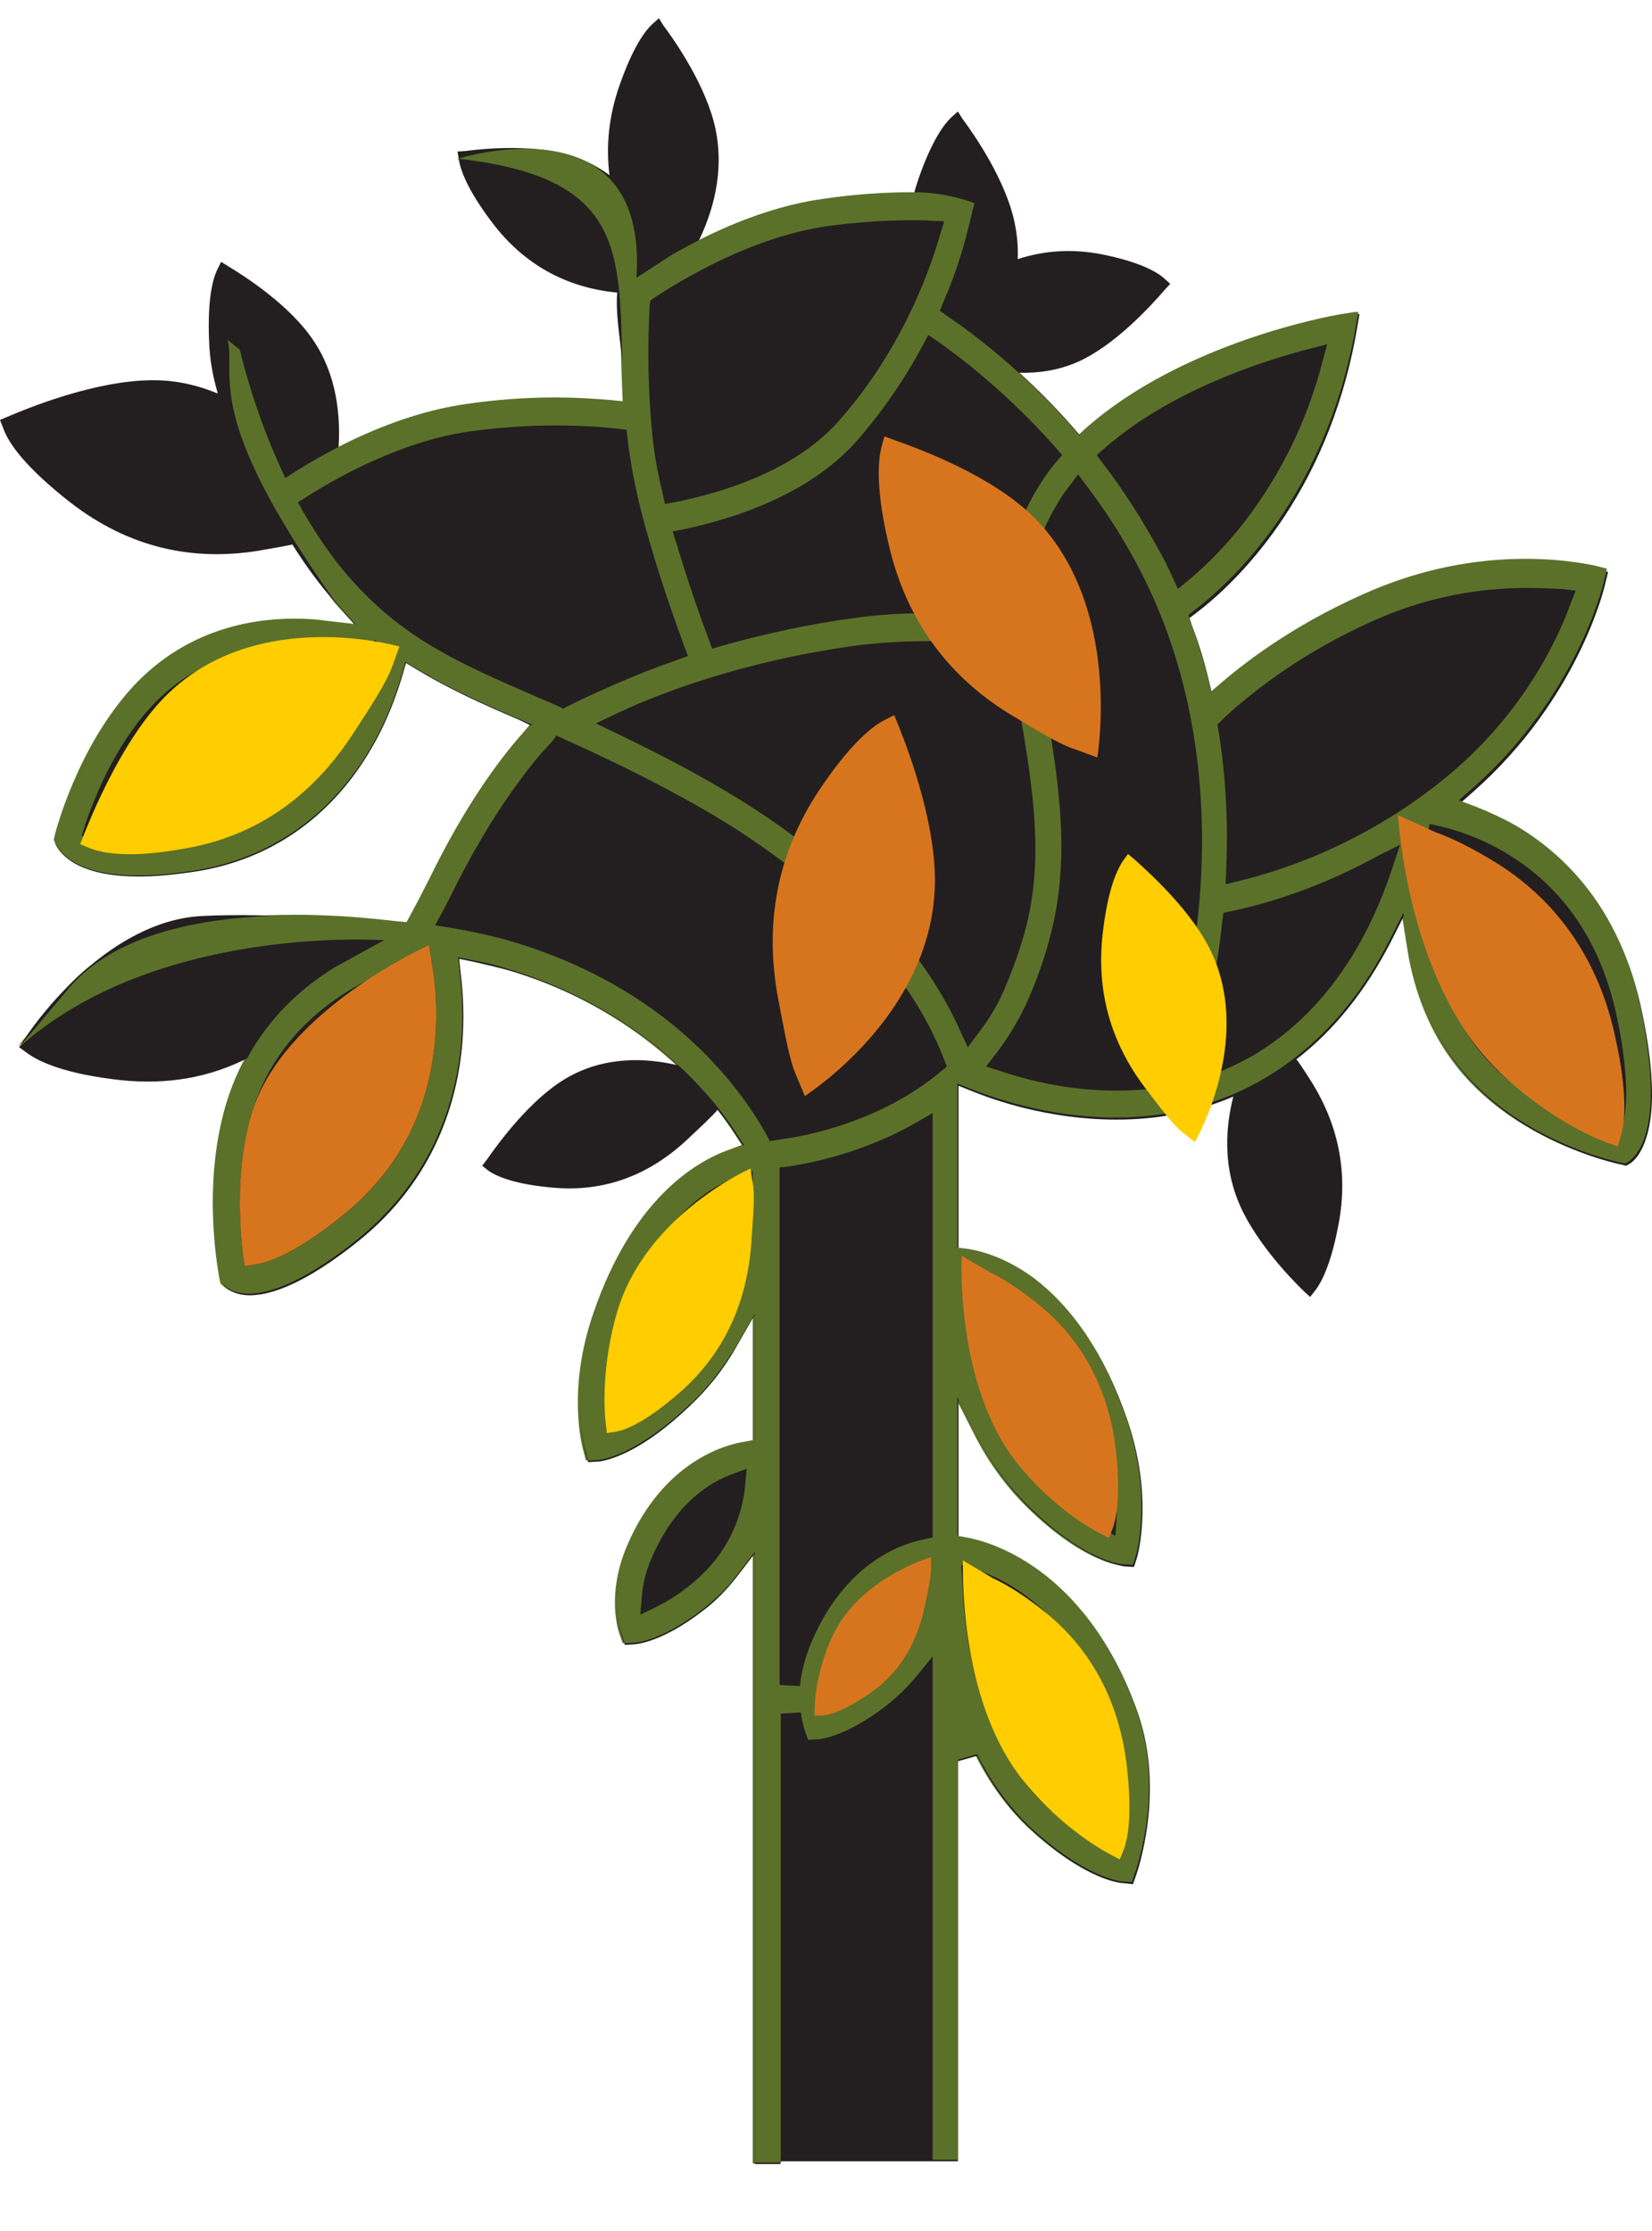
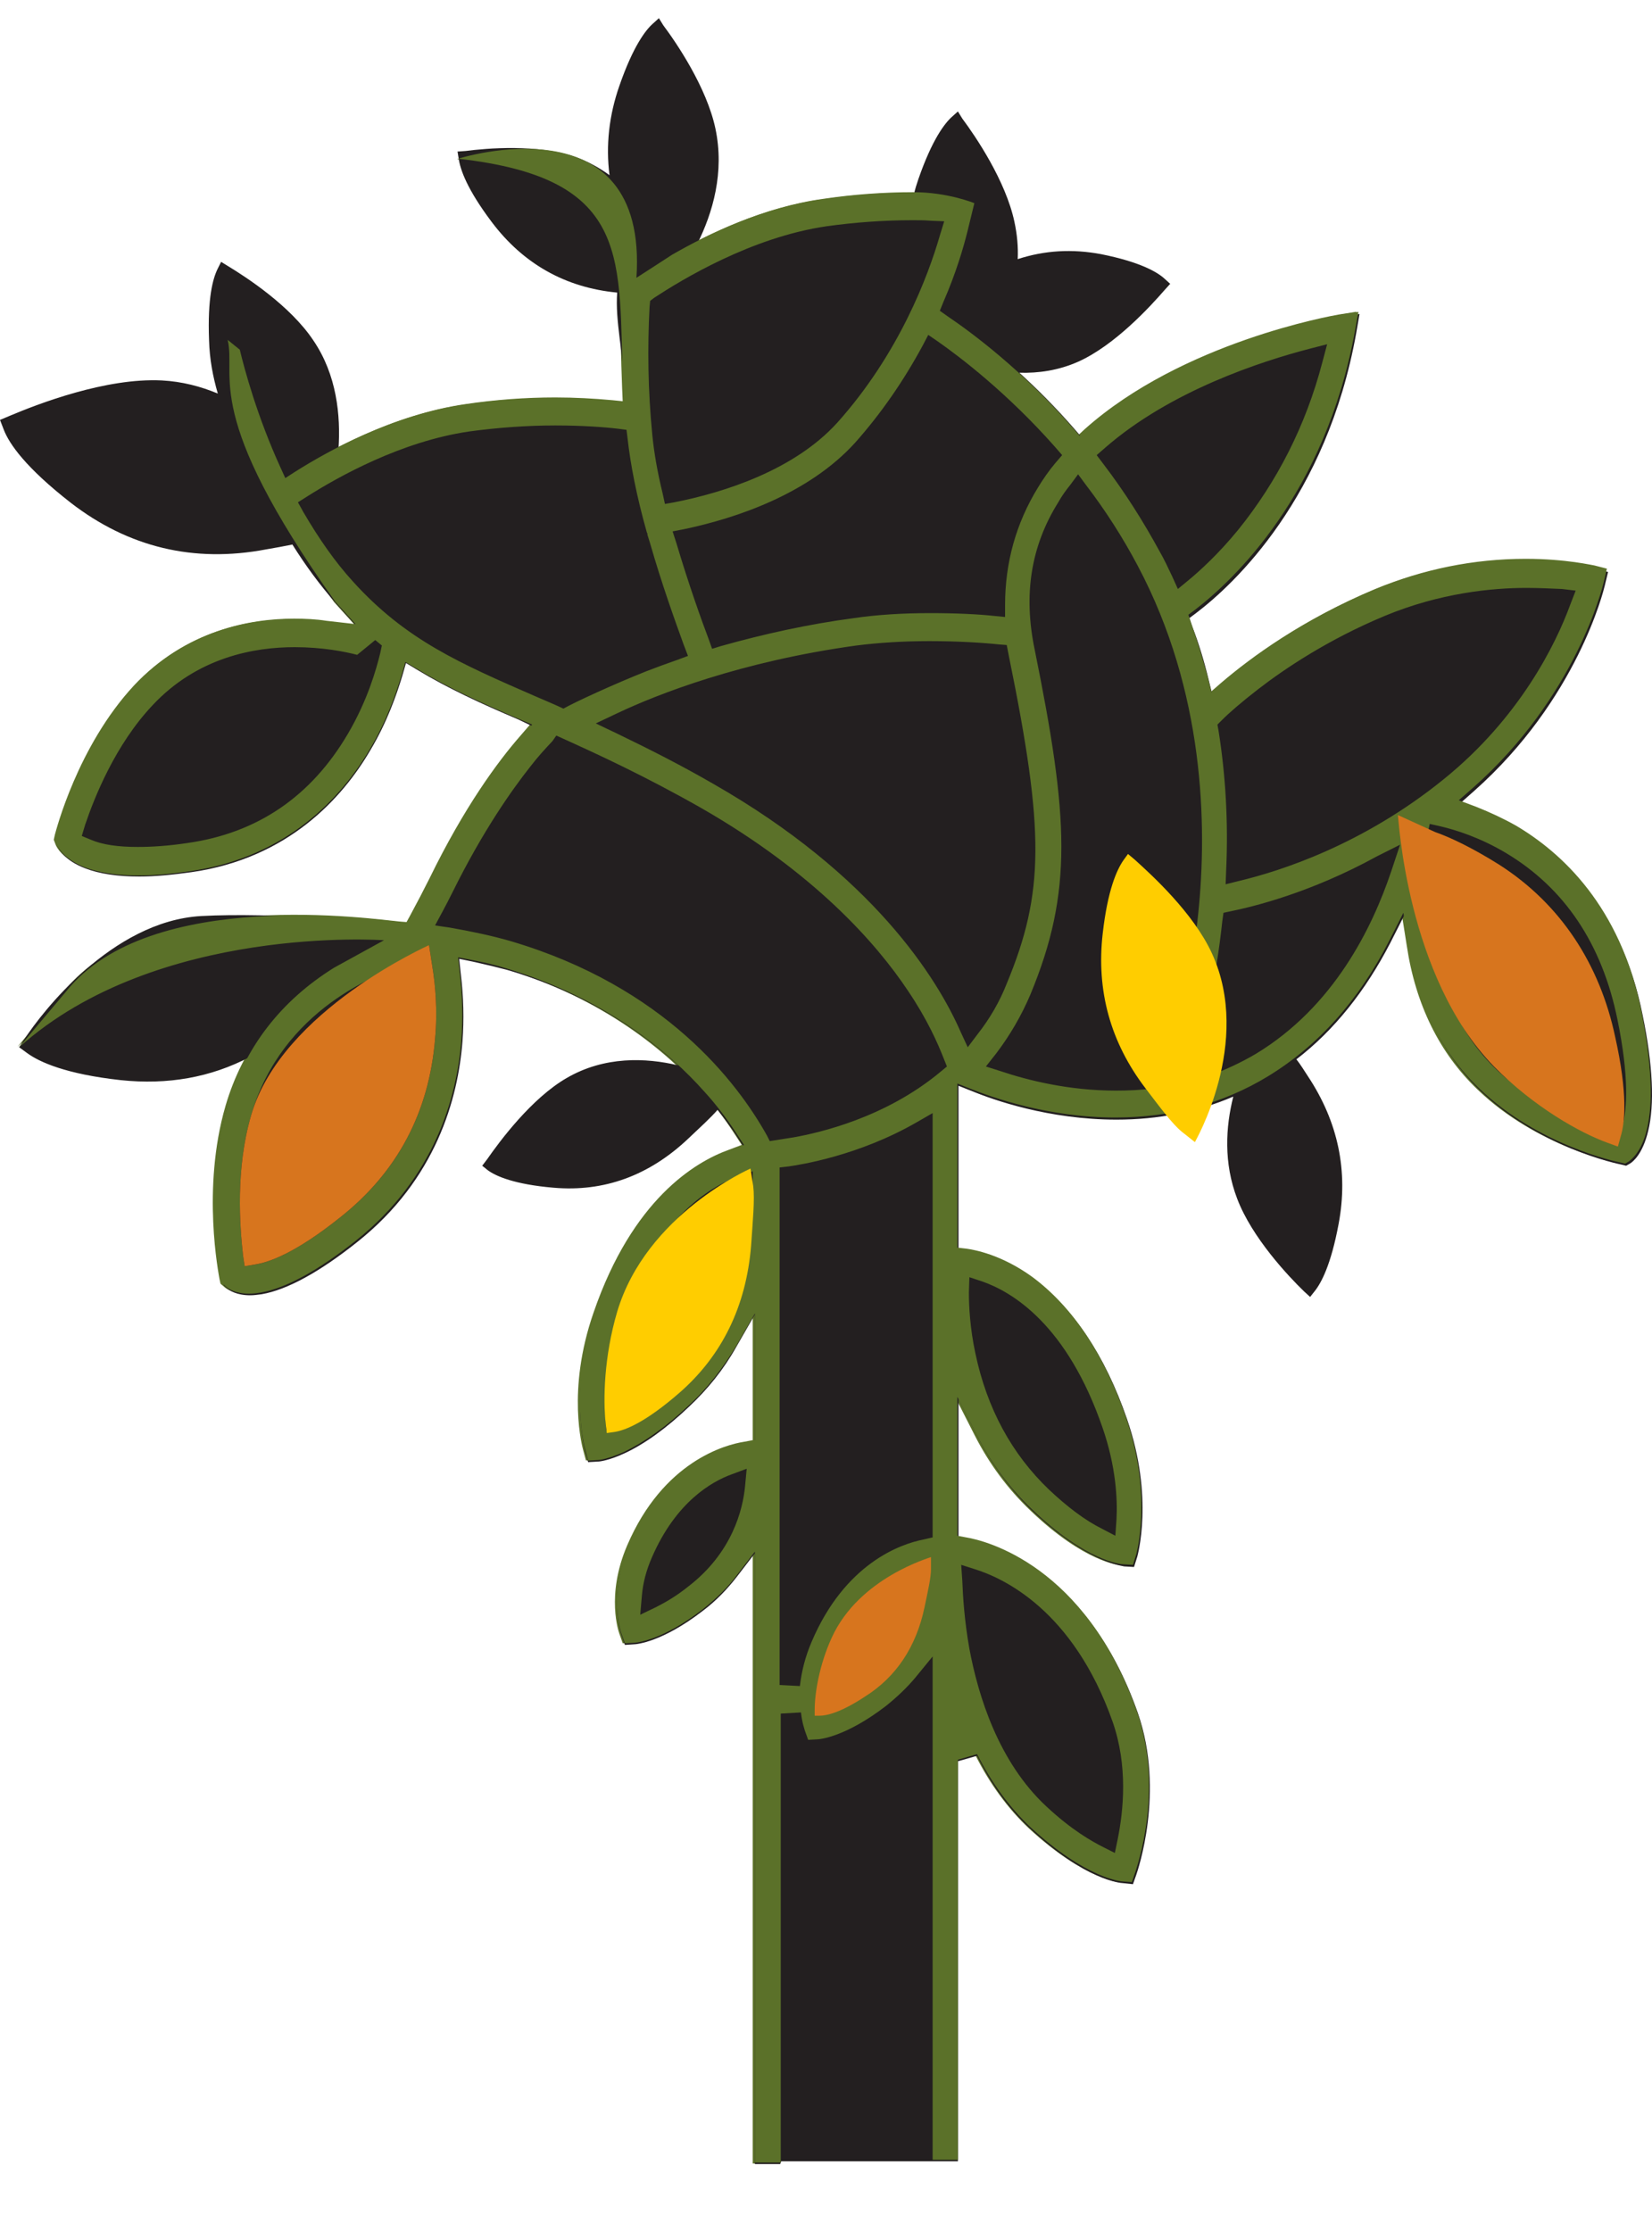
<svg xmlns="http://www.w3.org/2000/svg" width="20" height="27" viewBox="0 0 20 27" fill="none">
-   <path d="M9.113 26.17V18.778L8.894 19.063C8.781 19.216 8.641 19.349 8.482 19.475C7.99 19.854 7.678 19.88 7.645 19.88L7.539 19.887L7.499 19.774C7.492 19.754 7.333 19.309 7.592 18.705C8.03 17.682 8.787 17.483 9.007 17.449L9.113 17.429V15.895L8.887 16.287C8.728 16.553 8.542 16.798 8.316 17.004C8.043 17.263 7.778 17.449 7.532 17.569C7.339 17.655 7.233 17.669 7.213 17.669L7.094 17.675L7.06 17.549C7.054 17.522 6.855 16.832 7.187 15.882C7.658 14.514 8.415 14.062 8.821 13.916L8.98 13.856L8.88 13.703C8.767 13.53 8.641 13.364 8.502 13.212C8.077 12.733 7.313 12.083 6.097 11.717C5.971 11.677 5.832 11.644 5.686 11.618L5.52 11.584L5.539 11.77C5.573 12.043 5.579 12.315 5.559 12.581C5.506 13.271 5.241 14.248 4.284 15.012C3.826 15.377 3.434 15.589 3.128 15.643C3.082 15.649 3.035 15.656 2.989 15.656C2.823 15.656 2.737 15.596 2.717 15.576L2.67 15.536L2.657 15.477C2.65 15.43 2.438 14.387 2.73 13.384C2.936 12.68 3.368 12.116 4.018 11.711L4.629 11.372C4.629 11.372 1.88 11.173 0.213 12.667L0.777 11.996C1.787 10.721 4.543 11.126 4.842 11.153L4.922 11.159L4.962 11.086C5.048 10.927 5.128 10.774 5.201 10.628C5.619 9.771 6.024 9.22 6.297 8.908L6.423 8.762L6.25 8.688C5.798 8.496 5.393 8.31 5.021 8.084L4.889 8.004L4.842 8.164C4.776 8.383 4.663 8.715 4.457 9.06C4.118 9.638 3.46 10.362 2.291 10.535C2.059 10.568 1.846 10.588 1.661 10.588C1.395 10.588 1.176 10.555 1.003 10.489C0.757 10.389 0.684 10.256 0.671 10.216L0.651 10.163L0.664 10.103C0.677 10.057 0.937 9.034 1.621 8.297C2.245 7.632 3.015 7.493 3.547 7.493C3.68 7.493 3.813 7.5 3.939 7.52L4.291 7.559L4.045 7.287C2.424 5.009 2.849 4.57 2.743 4.119L2.889 4.238C2.949 4.484 3.102 5.049 3.381 5.66L3.441 5.793L3.553 5.72C3.952 5.467 4.749 5.022 5.626 4.896C5.984 4.843 6.35 4.816 6.708 4.816C6.948 4.816 7.18 4.83 7.399 4.849L7.539 4.863L7.532 4.703C7.466 3.162 7.678 2.166 5.533 1.927C5.533 1.927 7.838 1.19 7.691 3.368C7.765 3.322 8.123 3.089 8.123 3.089C8.562 2.837 9.232 2.511 9.956 2.412C10.315 2.359 10.68 2.332 11.046 2.332C11.464 2.332 11.783 2.465 11.783 2.465L11.683 2.81C11.637 2.996 11.55 3.295 11.398 3.647L11.351 3.76L11.444 3.827C11.75 4.032 12.354 4.484 12.965 5.182L13.045 5.275L13.131 5.195C14.313 4.139 16.133 3.82 16.206 3.807L16.419 3.773L16.379 4.006C16.02 5.998 14.898 7.041 14.44 7.393L14.36 7.453L14.393 7.553C14.466 7.759 14.533 7.978 14.592 8.197L14.639 8.39L14.785 8.263C15.15 7.951 15.768 7.5 16.625 7.141C17.203 6.902 17.814 6.776 18.445 6.776C18.936 6.776 19.262 6.855 19.275 6.855L19.428 6.895L19.395 7.061C19.381 7.114 19.063 8.443 17.814 9.545L17.641 9.698L17.854 9.778C18.02 9.844 18.179 9.917 18.332 10.004C18.883 10.329 19.601 10.98 19.853 12.255C19.973 12.866 19.999 13.345 19.919 13.677C19.853 13.956 19.733 14.042 19.7 14.069L19.654 14.095L19.601 14.082C19.561 14.075 18.604 13.876 17.887 13.185C17.429 12.747 17.136 12.156 17.03 11.438L16.97 11.06L16.798 11.398C16.432 12.116 15.941 12.667 15.33 13.039C14.785 13.371 14.161 13.537 13.483 13.537C12.666 13.537 11.989 13.291 11.736 13.192L11.57 13.125V15.111L11.683 15.125C11.77 15.138 12.095 15.191 12.474 15.463C12.959 15.822 13.344 16.393 13.61 17.157C13.942 18.113 13.736 18.818 13.736 18.824L13.696 18.95L13.576 18.944C13.556 18.944 13.131 18.91 12.474 18.28C12.201 18.02 11.976 17.715 11.803 17.376L11.57 16.918V18.598L11.677 18.618C11.916 18.658 13.118 18.957 13.742 20.717C14.081 21.674 13.736 22.63 13.722 22.677L13.682 22.79L13.576 22.783C13.556 22.783 13.131 22.75 12.454 22.125C12.201 21.886 11.982 21.587 11.809 21.242L11.577 21.308V26.15H11.271V20.06L11.059 20.319C10.959 20.438 10.84 20.551 10.707 20.657C10.215 21.036 9.903 21.063 9.87 21.063L9.764 21.069L9.724 20.956C9.724 20.95 9.691 20.87 9.677 20.737L9.432 20.75V26.183H9.113V26.17ZM11.623 19.13C11.63 19.322 11.65 19.621 11.71 19.953C11.816 20.525 12.062 21.322 12.64 21.86C12.945 22.145 13.191 22.285 13.337 22.358L13.47 22.424L13.503 22.265C13.576 21.906 13.629 21.368 13.443 20.837C12.965 19.482 12.115 19.096 11.776 18.99L11.61 18.937L11.623 19.13ZM11.046 19.003C10.753 19.11 10.355 19.369 10.083 20.013C10.016 20.166 9.976 20.319 9.963 20.471L9.943 20.704L10.136 20.611C10.255 20.551 10.388 20.471 10.521 20.372C11.059 19.96 11.185 19.435 11.212 19.156L11.232 18.944L11.046 19.003ZM11.079 13.577C10.368 13.989 9.657 14.095 9.525 14.115L9.412 14.128V20.392L9.657 20.405C9.677 20.226 9.724 20.046 9.797 19.874C10.202 18.917 10.88 18.685 11.152 18.632L11.252 18.612V13.477L11.079 13.577ZM8.834 17.841C8.595 17.927 8.156 18.173 7.864 18.851C7.798 19.003 7.758 19.156 7.745 19.309L7.725 19.541L7.917 19.449C8.037 19.389 8.17 19.309 8.303 19.203C8.841 18.791 8.967 18.266 8.993 17.987L9.013 17.775L8.834 17.841ZM11.703 15.643C11.703 15.809 11.716 16.074 11.783 16.38C11.922 17.044 12.221 17.595 12.673 18.027C12.899 18.24 13.111 18.399 13.311 18.499L13.477 18.585L13.49 18.386C13.503 18.14 13.483 17.748 13.324 17.283C12.892 16.028 12.228 15.636 11.869 15.51L11.71 15.457L11.703 15.643ZM8.92 14.235C8.562 14.361 7.897 14.753 7.466 16.008C7.306 16.473 7.286 16.865 7.3 17.111L7.313 17.31L7.479 17.224C7.678 17.117 7.897 16.958 8.117 16.745C8.993 15.915 9.086 14.799 9.086 14.361V14.175L8.92 14.235ZM4.935 11.658C4.556 11.77 3.387 12.215 3.015 13.491C2.823 14.148 2.876 14.839 2.916 15.191L2.936 15.324L3.055 15.304C3.235 15.277 3.56 15.158 4.091 14.733C4.782 14.188 5.167 13.464 5.241 12.574C5.274 12.215 5.241 11.897 5.207 11.697L5.167 11.438L5.068 11.551L4.935 11.658ZM6.662 8.967C6.576 9.06 6.483 9.16 6.396 9.273C6.17 9.559 5.818 10.057 5.453 10.794C5.413 10.874 5.373 10.953 5.334 11.027L5.241 11.199L5.42 11.226C5.686 11.272 5.938 11.325 6.164 11.392C8.024 11.943 8.9 13.099 9.259 13.743L9.292 13.809L9.584 13.763C9.883 13.71 10.687 13.53 11.358 12.973L11.438 12.906L11.398 12.806C11.325 12.621 11.198 12.335 10.966 11.99C10.581 11.412 9.83 10.562 8.462 9.778C7.784 9.393 7.207 9.127 6.781 8.934L6.708 8.901L6.662 8.967ZM17.316 10.276C17.263 10.708 17.183 12.076 18.086 12.939C18.558 13.391 19.155 13.617 19.468 13.71L19.587 13.743L19.62 13.61C19.667 13.418 19.7 13.046 19.554 12.335C19.368 11.425 18.916 10.748 18.206 10.322C17.894 10.136 17.601 10.043 17.402 9.997L17.282 9.97L17.249 10.123L17.223 10.256L17.316 10.276ZM12.932 5.866C12.879 5.932 12.826 6.005 12.786 6.078C12.454 6.61 12.361 7.194 12.5 7.865C12.912 9.897 12.965 10.787 12.454 12.036C12.348 12.289 12.208 12.528 12.042 12.747L11.916 12.906L12.102 12.966C12.421 13.072 12.919 13.198 13.49 13.198C13.643 13.198 13.795 13.192 13.942 13.172L14.015 13.165L14.041 13.092C14.074 13.006 14.367 12.195 14.486 11.06C14.599 9.977 14.559 8.363 13.756 6.849C13.576 6.51 13.364 6.178 13.125 5.866L13.032 5.739L12.932 5.866ZM16.645 10.362C15.835 10.807 15.137 10.973 14.878 11.027L14.785 11.046L14.772 11.146C14.692 11.883 14.546 12.481 14.433 12.853L14.36 13.105L14.592 13.026C14.798 12.953 14.998 12.86 15.177 12.753C16.12 12.182 16.585 11.232 16.818 10.542L16.924 10.223L16.645 10.362ZM11.225 7.759C10.899 7.759 10.601 7.779 10.342 7.812C8.94 8.004 7.931 8.403 7.452 8.629L7.187 8.755L7.452 8.881C7.851 9.074 8.229 9.266 8.608 9.486C10.541 10.588 11.318 11.837 11.604 12.488L11.69 12.674L11.809 12.514C11.956 12.328 12.075 12.122 12.162 11.903C12.62 10.801 12.62 10.057 12.188 7.945L12.162 7.805L12.069 7.798C11.883 7.779 11.577 7.759 11.225 7.759ZM18.451 7.114C18.04 7.114 17.409 7.174 16.738 7.453C16.054 7.739 15.529 8.091 15.21 8.336C15.004 8.496 14.851 8.629 14.765 8.715L14.712 8.768L14.725 8.841C14.812 9.379 14.845 9.95 14.818 10.522L14.812 10.701L14.971 10.661C15.476 10.542 16.472 10.223 17.449 9.432C18.372 8.688 18.81 7.792 18.983 7.32L19.049 7.148L18.883 7.128C18.744 7.121 18.598 7.114 18.451 7.114ZM3.54 7.832C3.055 7.832 2.365 7.951 1.82 8.536C1.368 9.014 1.116 9.652 1.003 9.984L0.963 10.117L1.076 10.163C1.215 10.223 1.401 10.249 1.641 10.249C1.813 10.249 2.013 10.236 2.238 10.203C3.089 10.083 3.739 9.638 4.184 8.881C4.424 8.476 4.53 8.097 4.576 7.905L4.596 7.812L4.517 7.745L4.297 7.925C4.145 7.885 3.872 7.832 3.54 7.832ZM6.689 5.148C6.343 5.148 5.991 5.175 5.646 5.221C4.835 5.341 4.072 5.766 3.686 6.012L3.573 6.078L3.64 6.198C3.826 6.517 4.025 6.802 4.244 7.041C4.882 7.745 5.539 8.031 6.456 8.429C6.562 8.476 6.675 8.522 6.788 8.576L7.114 8.722L6.788 8.576C6.928 8.496 7.406 8.277 7.791 8.124C7.911 8.077 8.037 8.031 8.163 7.984L8.289 7.938L8.236 7.798C8.13 7.506 7.97 7.061 7.831 6.576L7.798 6.47V6.457L7.791 6.444C7.665 5.998 7.592 5.613 7.559 5.308V5.201L7.459 5.188C7.293 5.168 7.027 5.148 6.689 5.148ZM11.145 4.179C10.913 4.61 10.64 5.002 10.328 5.354C9.764 5.972 8.887 6.264 8.249 6.397L8.11 6.424L8.156 6.57C8.303 7.061 8.462 7.506 8.548 7.732L8.588 7.845L8.694 7.812C9.212 7.666 9.757 7.546 10.308 7.473C10.581 7.433 10.893 7.413 11.232 7.413C11.544 7.413 11.823 7.427 12.002 7.446L12.135 7.46V7.314C12.135 6.802 12.268 6.324 12.534 5.892C12.593 5.793 12.666 5.686 12.746 5.593L12.826 5.5L12.739 5.401C12.168 4.756 11.604 4.325 11.318 4.125L11.212 4.052L11.145 4.179ZM15.835 4.218C15.243 4.371 14.141 4.73 13.35 5.421L13.251 5.507L13.331 5.613C13.589 5.952 13.815 6.311 14.015 6.676C14.068 6.769 14.114 6.869 14.167 6.982L14.234 7.128L14.353 7.028C14.499 6.908 14.725 6.703 14.964 6.41C15.436 5.826 15.781 5.148 15.981 4.391L16.04 4.165L15.835 4.218ZM11.019 2.664C10.674 2.664 10.322 2.691 9.983 2.737C9.066 2.87 8.223 3.388 7.897 3.601L7.844 3.641L7.838 3.714C7.811 4.205 7.818 4.723 7.871 5.261C7.891 5.467 7.931 5.706 7.997 5.979L8.024 6.098L8.136 6.078C8.748 5.959 9.591 5.686 10.109 5.115C10.86 4.278 11.212 3.335 11.351 2.85L11.404 2.677L11.238 2.671C11.165 2.664 11.099 2.664 11.019 2.664Z" fill="#5B7129" />
+   <path d="M9.113 26.17V18.778L8.894 19.063C8.781 19.216 8.641 19.349 8.482 19.475C7.99 19.854 7.678 19.88 7.645 19.88L7.539 19.887L7.499 19.774C7.492 19.754 7.333 19.309 7.592 18.705C8.03 17.682 8.787 17.483 9.007 17.449L9.113 17.429V15.895L8.887 16.287C8.728 16.553 8.542 16.798 8.316 17.004C8.043 17.263 7.778 17.449 7.532 17.569C7.339 17.655 7.233 17.669 7.213 17.669L7.094 17.675L7.06 17.549C7.054 17.522 6.855 16.832 7.187 15.882C7.658 14.514 8.415 14.062 8.821 13.916L8.98 13.856L8.88 13.703C8.767 13.53 8.641 13.364 8.502 13.212C8.077 12.733 7.313 12.083 6.097 11.717C5.971 11.677 5.832 11.644 5.686 11.618L5.52 11.584L5.539 11.77C5.573 12.043 5.579 12.315 5.559 12.581C5.506 13.271 5.241 14.248 4.284 15.012C3.826 15.377 3.434 15.589 3.128 15.643C3.082 15.649 3.035 15.656 2.989 15.656C2.823 15.656 2.737 15.596 2.717 15.576L2.67 15.536L2.657 15.477C2.65 15.43 2.438 14.387 2.73 13.384C2.936 12.68 3.368 12.116 4.018 11.711L4.629 11.372C4.629 11.372 1.88 11.173 0.213 12.667L0.777 11.996C1.787 10.721 4.543 11.126 4.842 11.153L4.922 11.159L4.962 11.086C5.048 10.927 5.128 10.774 5.201 10.628C5.619 9.771 6.024 9.22 6.297 8.908L6.423 8.762L6.25 8.688C5.798 8.496 5.393 8.31 5.021 8.084L4.889 8.004L4.842 8.164C4.776 8.383 4.663 8.715 4.457 9.06C4.118 9.638 3.46 10.362 2.291 10.535C2.059 10.568 1.846 10.588 1.661 10.588C1.395 10.588 1.176 10.555 1.003 10.489C0.757 10.389 0.684 10.256 0.671 10.216L0.651 10.163L0.664 10.103C0.677 10.057 0.937 9.034 1.621 8.297C2.245 7.632 3.015 7.493 3.547 7.493C3.68 7.493 3.813 7.5 3.939 7.52L4.291 7.559L4.045 7.287C2.424 5.009 2.849 4.57 2.743 4.119L2.889 4.238C2.949 4.484 3.102 5.049 3.381 5.66L3.441 5.793L3.553 5.72C3.952 5.467 4.749 5.022 5.626 4.896C5.984 4.843 6.35 4.816 6.708 4.816C6.948 4.816 7.18 4.83 7.399 4.849L7.539 4.863L7.532 4.703C7.466 3.162 7.678 2.166 5.533 1.927C5.533 1.927 7.838 1.19 7.691 3.368C7.765 3.322 8.123 3.089 8.123 3.089C8.562 2.837 9.232 2.511 9.956 2.412C10.315 2.359 10.68 2.332 11.046 2.332C11.464 2.332 11.783 2.465 11.783 2.465L11.683 2.81C11.637 2.996 11.55 3.295 11.398 3.647L11.351 3.76L11.444 3.827C11.75 4.032 12.354 4.484 12.965 5.182L13.045 5.275L13.131 5.195C14.313 4.139 16.133 3.82 16.206 3.807L16.419 3.773L16.379 4.006C16.02 5.998 14.898 7.041 14.44 7.393L14.36 7.453L14.393 7.553C14.466 7.759 14.533 7.978 14.592 8.197L14.639 8.39L14.785 8.263C15.15 7.951 15.768 7.5 16.625 7.141C17.203 6.902 17.814 6.776 18.445 6.776C18.936 6.776 19.262 6.855 19.275 6.855L19.428 6.895L19.395 7.061C19.381 7.114 19.063 8.443 17.814 9.545L17.641 9.698L17.854 9.778C18.02 9.844 18.179 9.917 18.332 10.004C18.883 10.329 19.601 10.98 19.853 12.255C19.973 12.866 19.999 13.345 19.919 13.677C19.853 13.956 19.733 14.042 19.7 14.069L19.654 14.095L19.601 14.082C19.561 14.075 18.604 13.876 17.887 13.185C17.429 12.747 17.136 12.156 17.03 11.438L16.97 11.06L16.798 11.398C16.432 12.116 15.941 12.667 15.33 13.039C14.785 13.371 14.161 13.537 13.483 13.537C12.666 13.537 11.989 13.291 11.736 13.192L11.57 13.125V15.111L11.683 15.125C11.77 15.138 12.095 15.191 12.474 15.463C12.959 15.822 13.344 16.393 13.61 17.157C13.942 18.113 13.736 18.818 13.736 18.824L13.696 18.95L13.576 18.944C13.556 18.944 13.131 18.91 12.474 18.28C12.201 18.02 11.976 17.715 11.803 17.376L11.57 16.918V18.598L11.677 18.618C11.916 18.658 13.118 18.957 13.742 20.717C14.081 21.674 13.736 22.63 13.722 22.677L13.682 22.79L13.576 22.783C13.556 22.783 13.131 22.75 12.454 22.125C12.201 21.886 11.982 21.587 11.809 21.242L11.577 21.308V26.15H11.271V20.06L11.059 20.319C10.959 20.438 10.84 20.551 10.707 20.657C10.215 21.036 9.903 21.063 9.87 21.063L9.764 21.069L9.724 20.956C9.724 20.95 9.691 20.87 9.677 20.737L9.432 20.75V26.183H9.113V26.17ZM11.623 19.13C11.63 19.322 11.65 19.621 11.71 19.953C11.816 20.525 12.062 21.322 12.64 21.86C12.945 22.145 13.191 22.285 13.337 22.358L13.47 22.424L13.503 22.265C13.576 21.906 13.629 21.368 13.443 20.837C12.965 19.482 12.115 19.096 11.776 18.99L11.61 18.937L11.623 19.13ZM11.046 19.003C10.753 19.11 10.355 19.369 10.083 20.013C10.016 20.166 9.976 20.319 9.963 20.471L9.943 20.704L10.136 20.611C10.255 20.551 10.388 20.471 10.521 20.372C11.059 19.96 11.185 19.435 11.212 19.156L11.232 18.944L11.046 19.003ZM11.079 13.577C10.368 13.989 9.657 14.095 9.525 14.115L9.412 14.128V20.392L9.657 20.405C9.677 20.226 9.724 20.046 9.797 19.874C10.202 18.917 10.88 18.685 11.152 18.632L11.252 18.612V13.477L11.079 13.577ZM8.834 17.841C8.595 17.927 8.156 18.173 7.864 18.851C7.798 19.003 7.758 19.156 7.745 19.309L7.725 19.541L7.917 19.449C8.037 19.389 8.17 19.309 8.303 19.203C8.841 18.791 8.967 18.266 8.993 17.987L9.013 17.775L8.834 17.841ZM11.703 15.643C11.703 15.809 11.716 16.074 11.783 16.38C11.922 17.044 12.221 17.595 12.673 18.027C12.899 18.24 13.111 18.399 13.311 18.499L13.477 18.585L13.49 18.386C13.503 18.14 13.483 17.748 13.324 17.283C12.892 16.028 12.228 15.636 11.869 15.51L11.71 15.457L11.703 15.643ZM8.92 14.235C8.562 14.361 7.897 14.753 7.466 16.008C7.306 16.473 7.286 16.865 7.3 17.111L7.313 17.31L7.479 17.224C7.678 17.117 7.897 16.958 8.117 16.745C8.993 15.915 9.086 14.799 9.086 14.361V14.175L8.92 14.235ZM4.935 11.658C4.556 11.77 3.387 12.215 3.015 13.491C2.823 14.148 2.876 14.839 2.916 15.191L2.936 15.324L3.055 15.304C3.235 15.277 3.56 15.158 4.091 14.733C4.782 14.188 5.167 13.464 5.241 12.574C5.274 12.215 5.241 11.897 5.207 11.697L5.167 11.438L5.068 11.551L4.935 11.658ZM6.662 8.967C6.576 9.06 6.483 9.16 6.396 9.273C6.17 9.559 5.818 10.057 5.453 10.794C5.413 10.874 5.373 10.953 5.334 11.027L5.241 11.199L5.42 11.226C5.686 11.272 5.938 11.325 6.164 11.392C8.024 11.943 8.9 13.099 9.259 13.743L9.292 13.809L9.584 13.763C9.883 13.71 10.687 13.53 11.358 12.973L11.438 12.906L11.398 12.806C11.325 12.621 11.198 12.335 10.966 11.99C10.581 11.412 9.83 10.562 8.462 9.778C7.784 9.393 7.207 9.127 6.781 8.934L6.708 8.901L6.662 8.967ZM17.316 10.276C17.263 10.708 17.183 12.076 18.086 12.939C18.558 13.391 19.155 13.617 19.468 13.71L19.587 13.743L19.62 13.61C19.667 13.418 19.7 13.046 19.554 12.335C19.368 11.425 18.916 10.748 18.206 10.322C17.894 10.136 17.601 10.043 17.402 9.997L17.282 9.97L17.249 10.123L17.223 10.256L17.316 10.276ZM12.932 5.866C12.879 5.932 12.826 6.005 12.786 6.078C12.454 6.61 12.361 7.194 12.5 7.865C12.912 9.897 12.965 10.787 12.454 12.036C12.348 12.289 12.208 12.528 12.042 12.747L11.916 12.906L12.102 12.966C12.421 13.072 12.919 13.198 13.49 13.198C13.643 13.198 13.795 13.192 13.942 13.172L14.015 13.165L14.041 13.092C14.074 13.006 14.367 12.195 14.486 11.06C14.599 9.977 14.559 8.363 13.756 6.849C13.576 6.51 13.364 6.178 13.125 5.866L13.032 5.739L12.932 5.866ZM16.645 10.362C15.835 10.807 15.137 10.973 14.878 11.027L14.785 11.046L14.772 11.146C14.692 11.883 14.546 12.481 14.433 12.853L14.36 13.105L14.592 13.026C14.798 12.953 14.998 12.86 15.177 12.753C16.12 12.182 16.585 11.232 16.818 10.542L16.924 10.223L16.645 10.362ZM11.225 7.759C10.899 7.759 10.601 7.779 10.342 7.812C8.94 8.004 7.931 8.403 7.452 8.629L7.187 8.755L7.452 8.881C7.851 9.074 8.229 9.266 8.608 9.486C10.541 10.588 11.318 11.837 11.604 12.488L11.69 12.674L11.809 12.514C11.956 12.328 12.075 12.122 12.162 11.903C12.62 10.801 12.62 10.057 12.188 7.945L12.162 7.805L12.069 7.798C11.883 7.779 11.577 7.759 11.225 7.759ZM18.451 7.114C18.04 7.114 17.409 7.174 16.738 7.453C16.054 7.739 15.529 8.091 15.21 8.336C15.004 8.496 14.851 8.629 14.765 8.715L14.712 8.768L14.725 8.841C14.812 9.379 14.845 9.95 14.818 10.522L14.812 10.701L14.971 10.661C15.476 10.542 16.472 10.223 17.449 9.432C18.372 8.688 18.81 7.792 18.983 7.32L19.049 7.148L18.883 7.128C18.744 7.121 18.598 7.114 18.451 7.114ZM3.54 7.832C3.055 7.832 2.365 7.951 1.82 8.536C1.368 9.014 1.116 9.652 1.003 9.984L0.963 10.117L1.076 10.163C1.215 10.223 1.401 10.249 1.641 10.249C1.813 10.249 2.013 10.236 2.238 10.203C3.089 10.083 3.739 9.638 4.184 8.881C4.424 8.476 4.53 8.097 4.576 7.905L4.596 7.812L4.517 7.745L4.297 7.925C4.145 7.885 3.872 7.832 3.54 7.832ZM6.689 5.148C6.343 5.148 5.991 5.175 5.646 5.221C4.835 5.341 4.072 5.766 3.686 6.012L3.573 6.078L3.64 6.198C3.826 6.517 4.025 6.802 4.244 7.041C4.882 7.745 5.539 8.031 6.456 8.429L7.114 8.722L6.788 8.576C6.928 8.496 7.406 8.277 7.791 8.124C7.911 8.077 8.037 8.031 8.163 7.984L8.289 7.938L8.236 7.798C8.13 7.506 7.97 7.061 7.831 6.576L7.798 6.47V6.457L7.791 6.444C7.665 5.998 7.592 5.613 7.559 5.308V5.201L7.459 5.188C7.293 5.168 7.027 5.148 6.689 5.148ZM11.145 4.179C10.913 4.61 10.64 5.002 10.328 5.354C9.764 5.972 8.887 6.264 8.249 6.397L8.11 6.424L8.156 6.57C8.303 7.061 8.462 7.506 8.548 7.732L8.588 7.845L8.694 7.812C9.212 7.666 9.757 7.546 10.308 7.473C10.581 7.433 10.893 7.413 11.232 7.413C11.544 7.413 11.823 7.427 12.002 7.446L12.135 7.46V7.314C12.135 6.802 12.268 6.324 12.534 5.892C12.593 5.793 12.666 5.686 12.746 5.593L12.826 5.5L12.739 5.401C12.168 4.756 11.604 4.325 11.318 4.125L11.212 4.052L11.145 4.179ZM15.835 4.218C15.243 4.371 14.141 4.73 13.35 5.421L13.251 5.507L13.331 5.613C13.589 5.952 13.815 6.311 14.015 6.676C14.068 6.769 14.114 6.869 14.167 6.982L14.234 7.128L14.353 7.028C14.499 6.908 14.725 6.703 14.964 6.41C15.436 5.826 15.781 5.148 15.981 4.391L16.04 4.165L15.835 4.218ZM11.019 2.664C10.674 2.664 10.322 2.691 9.983 2.737C9.066 2.87 8.223 3.388 7.897 3.601L7.844 3.641L7.838 3.714C7.811 4.205 7.818 4.723 7.871 5.261C7.891 5.467 7.931 5.706 7.997 5.979L8.024 6.098L8.136 6.078C8.748 5.959 9.591 5.686 10.109 5.115C10.86 4.278 11.212 3.335 11.351 2.85L11.404 2.677L11.238 2.671C11.165 2.664 11.099 2.664 11.019 2.664Z" fill="#5B7129" />
  <path d="M19.886 12.282C19.634 11.007 18.916 10.356 18.365 10.03C18.212 9.944 18.053 9.864 17.887 9.804L17.674 9.725L17.847 9.572C19.096 8.463 19.415 7.141 19.428 7.088L19.468 6.922L19.315 6.882C19.302 6.875 18.983 6.802 18.485 6.802C17.854 6.802 17.243 6.922 16.665 7.168C15.808 7.526 15.19 7.971 14.825 8.29L14.679 8.416L14.632 8.224C14.579 8.004 14.513 7.785 14.433 7.579L14.4 7.48L14.48 7.42C14.944 7.068 16.06 6.025 16.419 4.032L16.459 3.8L16.246 3.833C16.167 3.847 14.353 4.165 13.171 5.221L13.085 5.281L13.005 5.188C12.779 4.929 12.553 4.703 12.341 4.511C12.573 4.517 12.812 4.484 13.052 4.378C13.497 4.179 13.928 3.707 14.101 3.508L14.167 3.435L14.101 3.375C14.008 3.289 13.796 3.169 13.331 3.076C12.979 3.01 12.646 3.03 12.321 3.136C12.328 2.99 12.314 2.837 12.281 2.684C12.175 2.186 11.809 1.648 11.65 1.435L11.597 1.349L11.53 1.409C11.438 1.489 11.285 1.688 11.119 2.166C11.099 2.226 11.079 2.286 11.066 2.345C10.707 2.345 10.342 2.372 9.983 2.425C9.405 2.511 8.86 2.731 8.442 2.95C8.628 2.578 8.774 2.086 8.661 1.555C8.555 1.057 8.19 0.519 8.03 0.306L7.977 0.22L7.911 0.28C7.818 0.359 7.665 0.559 7.499 1.037C7.373 1.396 7.333 1.761 7.379 2.12C7.26 2.033 7.12 1.954 6.967 1.9C6.509 1.741 5.891 1.794 5.639 1.827L5.539 1.834L5.553 1.92C5.573 2.053 5.652 2.286 5.951 2.684C6.33 3.189 6.841 3.481 7.472 3.541C7.512 3.548 7.432 3.534 7.472 3.541C7.446 3.88 7.545 4.278 7.565 4.717L7.572 4.876L7.432 4.863C7.213 4.843 6.981 4.83 6.742 4.83C6.383 4.83 6.018 4.856 5.659 4.909C5.068 4.989 4.517 5.215 4.098 5.434C4.125 5.029 4.078 4.537 3.793 4.119C3.514 3.7 2.982 3.355 2.763 3.222L2.677 3.169L2.637 3.249C2.577 3.368 2.511 3.607 2.531 4.119C2.537 4.345 2.577 4.557 2.637 4.763C2.431 4.677 2.205 4.617 1.959 4.604C1.282 4.57 0.458 4.889 0.126 5.029L0 5.082L0.046 5.201C0.113 5.374 0.312 5.66 0.857 6.085C1.554 6.623 2.345 6.815 3.221 6.649C3.334 6.63 3.441 6.61 3.54 6.59C3.693 6.835 3.872 7.081 4.072 7.307L4.317 7.579L3.965 7.539C3.832 7.526 3.7 7.513 3.573 7.513C3.035 7.513 2.272 7.652 1.647 8.317C0.956 9.047 0.697 10.077 0.691 10.123L0.677 10.183L0.697 10.236C0.711 10.276 0.784 10.415 1.03 10.508C1.202 10.575 1.421 10.608 1.687 10.608C1.873 10.608 2.086 10.588 2.318 10.555C3.487 10.389 4.145 9.658 4.483 9.08C4.689 8.735 4.802 8.403 4.869 8.184L4.915 8.024L5.048 8.104C5.42 8.33 5.825 8.516 6.277 8.708L6.443 8.788L6.317 8.934C6.051 9.246 5.646 9.798 5.221 10.655C5.148 10.801 5.068 10.954 4.982 11.113L4.942 11.186L4.869 11.179C4.57 11.153 3.294 11.04 2.438 11.086C1.348 11.146 0.498 12.269 0.306 12.561L0.232 12.674L0.332 12.747C0.478 12.853 0.797 12.999 1.461 13.072C2.032 13.132 2.551 13.039 3.022 12.793C3.002 12.826 2.989 12.853 2.969 12.886C2.962 12.9 2.956 12.906 2.949 12.919C2.936 12.953 2.916 12.986 2.903 13.019C2.896 13.026 2.896 13.032 2.889 13.046C2.876 13.072 2.863 13.105 2.849 13.139C2.843 13.145 2.843 13.159 2.836 13.165C2.823 13.198 2.81 13.238 2.796 13.271C2.796 13.278 2.79 13.291 2.79 13.298C2.776 13.338 2.763 13.378 2.75 13.411C2.477 14.407 2.683 15.457 2.697 15.497L2.71 15.556L2.756 15.596C2.776 15.616 2.863 15.676 3.029 15.676C3.075 15.676 3.122 15.669 3.168 15.663C3.474 15.61 3.866 15.397 4.324 15.032C5.28 14.274 5.546 13.291 5.599 12.601C5.619 12.335 5.612 12.063 5.579 11.79L5.559 11.604L5.725 11.638C5.872 11.671 6.011 11.704 6.137 11.737C7.087 12.016 7.758 12.475 8.21 12.893C7.818 12.8 7.319 12.78 6.861 13.046C6.436 13.291 6.051 13.809 5.898 14.029L5.838 14.108L5.905 14.162C6.004 14.235 6.23 14.334 6.702 14.374C7.313 14.427 7.857 14.228 8.329 13.783C8.469 13.65 8.601 13.531 8.688 13.431C8.767 13.531 8.841 13.63 8.907 13.73L9.007 13.883L8.847 13.942C8.442 14.088 7.685 14.54 7.213 15.908C6.888 16.858 7.08 17.542 7.087 17.576L7.12 17.695L7.24 17.688C7.26 17.688 7.373 17.675 7.559 17.589C7.804 17.476 8.07 17.283 8.342 17.024C8.568 16.812 8.761 16.573 8.914 16.3L9.139 15.908V17.443L9.033 17.463C8.814 17.496 8.057 17.688 7.618 18.718C7.359 19.322 7.519 19.774 7.525 19.794L7.565 19.907L7.672 19.9C7.705 19.9 8.017 19.874 8.508 19.495C8.668 19.375 8.801 19.236 8.92 19.083L9.139 18.798V26.19H9.445L9.458 26.157H11.238H11.291H11.597V21.315L11.829 21.249C12.002 21.601 12.221 21.899 12.474 22.132C13.151 22.763 13.576 22.79 13.596 22.79L13.716 22.803L13.756 22.69C13.769 22.65 14.108 21.687 13.775 20.73C13.158 18.97 11.949 18.678 11.71 18.632L11.604 18.612V16.931L11.836 17.39C12.009 17.728 12.235 18.034 12.507 18.293C13.171 18.917 13.596 18.95 13.61 18.957L13.729 18.964L13.769 18.837C13.769 18.831 13.975 18.127 13.643 17.17C13.377 16.4 12.992 15.829 12.507 15.477C12.128 15.198 11.809 15.145 11.716 15.138L11.604 15.125V13.139L11.77 13.205C12.022 13.311 12.7 13.55 13.517 13.55C14.021 13.55 14.499 13.457 14.931 13.271C14.838 13.637 14.812 14.075 14.978 14.507C15.157 14.979 15.602 15.45 15.788 15.629L15.861 15.696L15.914 15.629C15.994 15.53 16.113 15.311 16.206 14.812C16.326 14.175 16.2 13.577 15.835 13.026C15.788 12.953 15.742 12.88 15.695 12.82C16.153 12.468 16.532 11.99 16.831 11.412L17.003 11.073L17.063 11.452C17.176 12.169 17.462 12.76 17.92 13.198C18.637 13.889 19.594 14.088 19.634 14.095L19.687 14.108L19.733 14.082C19.767 14.062 19.886 13.969 19.953 13.69C20.032 13.371 20.012 12.893 19.886 12.282Z" fill="#231F20" />
  <path d="M9.139 26.171V18.778L8.92 19.064C8.807 19.217 8.668 19.349 8.508 19.476C8.017 19.854 7.705 19.881 7.672 19.881L7.565 19.887L7.525 19.775C7.519 19.755 7.359 19.31 7.618 18.705C8.057 17.682 8.814 17.483 9.033 17.45L9.139 17.43V15.896L8.914 16.288C8.754 16.553 8.568 16.799 8.342 17.005C8.07 17.264 7.804 17.45 7.559 17.569C7.366 17.656 7.26 17.669 7.24 17.669L7.12 17.676L7.087 17.549C7.08 17.523 6.881 16.832 7.213 15.882C7.685 14.514 8.442 14.062 8.847 13.916L9.007 13.857L8.907 13.704C8.794 13.531 8.668 13.365 8.528 13.212C8.103 12.734 7.339 12.083 6.124 11.718C5.998 11.678 5.858 11.645 5.712 11.618L5.546 11.585L5.566 11.771C5.599 12.043 5.606 12.316 5.586 12.581C5.533 13.272 5.267 14.248 4.311 15.012C3.852 15.377 3.46 15.59 3.155 15.643C3.108 15.65 3.062 15.656 3.015 15.656C2.849 15.656 2.763 15.597 2.743 15.577L2.697 15.537L2.683 15.477C2.677 15.431 2.464 14.388 2.756 13.385C2.962 12.681 3.394 12.116 4.045 11.711L4.649 11.379C4.649 11.379 1.9 11.18 0.232 12.674L0.797 12.003C1.807 10.728 4.563 11.133 4.862 11.16L4.942 11.166L4.982 11.093C5.068 10.934 5.148 10.781 5.221 10.635C5.639 9.778 6.044 9.227 6.317 8.915L6.443 8.769L6.27 8.696C5.818 8.503 5.413 8.317 5.041 8.091L4.908 8.012L4.862 8.171C4.796 8.39 4.683 8.722 4.477 9.068C4.138 9.645 3.48 10.37 2.311 10.542C2.079 10.575 1.866 10.595 1.68 10.595C1.415 10.595 1.196 10.562 1.023 10.496C0.777 10.396 0.704 10.263 0.691 10.223L0.664 10.157L0.677 10.097C0.691 10.051 0.95 9.028 1.634 8.291C2.258 7.626 3.029 7.487 3.56 7.487C3.693 7.487 3.826 7.493 3.952 7.513L4.304 7.553L4.058 7.281C2.438 5.003 2.863 4.564 2.756 4.113L2.903 4.232C2.962 4.478 3.115 5.043 3.394 5.654L3.454 5.786L3.567 5.713C3.965 5.461 4.762 5.016 5.639 4.89C5.998 4.837 6.363 4.81 6.722 4.81C6.961 4.81 7.193 4.823 7.412 4.843L7.552 4.857L7.545 4.697C7.479 3.156 7.691 2.16 5.546 1.921C5.546 1.921 7.851 1.184 7.705 3.362C7.778 3.316 8.136 3.083 8.136 3.083C8.575 2.831 9.246 2.505 9.97 2.406C10.328 2.353 10.694 2.326 11.059 2.326C11.477 2.326 11.796 2.459 11.796 2.459L11.71 2.811C11.663 2.997 11.577 3.296 11.424 3.648L11.378 3.761L11.471 3.827C11.776 4.033 12.381 4.485 12.992 5.182L13.072 5.275L13.158 5.195C14.34 4.139 16.16 3.82 16.233 3.807L16.446 3.774L16.406 3.993C16.047 5.986 14.925 7.029 14.466 7.381L14.387 7.44L14.42 7.54C14.493 7.746 14.559 7.965 14.619 8.184L14.666 8.377L14.812 8.251C15.177 7.939 15.795 7.487 16.651 7.128C17.229 6.889 17.84 6.763 18.471 6.763C18.963 6.763 19.288 6.843 19.302 6.843L19.454 6.882L19.415 7.048C19.401 7.102 19.082 8.43 17.834 9.533L17.661 9.685L17.874 9.765C18.04 9.831 18.199 9.905 18.352 9.991C18.903 10.316 19.62 10.967 19.873 12.242C19.992 12.854 20.019 13.332 19.939 13.664C19.873 13.943 19.753 14.029 19.72 14.056L19.674 14.082L19.62 14.069C19.581 14.062 18.624 13.863 17.907 13.172C17.449 12.734 17.156 12.143 17.05 11.425L16.99 11.047L16.818 11.386C16.452 12.103 15.961 12.654 15.35 13.026C14.805 13.358 14.181 13.524 13.503 13.524C12.686 13.524 12.009 13.279 11.756 13.179L11.59 13.113V15.099L11.703 15.112C11.79 15.125 12.115 15.178 12.494 15.451C12.979 15.809 13.364 16.381 13.629 17.144C13.961 18.101 13.756 18.805 13.756 18.811L13.716 18.938L13.596 18.931C13.576 18.931 13.151 18.898 12.494 18.267C12.221 18.008 11.995 17.702 11.823 17.363L11.59 16.905V18.586L11.697 18.606C11.936 18.645 13.138 18.944 13.762 20.704C14.101 21.661 13.756 22.617 13.742 22.664L13.703 22.777L13.596 22.77C13.576 22.77 13.151 22.737 12.474 22.113C12.221 21.873 12.002 21.575 11.829 21.229L11.597 21.296V26.138H11.291V20.047L11.079 20.306C10.979 20.425 10.86 20.538 10.727 20.645C10.235 21.023 9.923 21.05 9.89 21.05L9.784 21.056L9.744 20.944C9.744 20.937 9.711 20.857 9.697 20.724L9.452 20.738V26.171H9.139ZM11.65 19.13C11.657 19.323 11.677 19.622 11.736 19.954C11.843 20.525 12.088 21.322 12.666 21.86C12.972 22.146 13.218 22.285 13.364 22.358L13.497 22.425L13.53 22.265C13.603 21.907 13.656 21.369 13.47 20.837C12.992 19.482 12.142 19.097 11.803 18.991L11.637 18.938L11.65 19.13ZM11.072 19.004C10.78 19.11 10.382 19.369 10.109 20.014C10.043 20.166 10.003 20.319 9.99 20.472L9.97 20.704L10.162 20.611C10.282 20.552 10.415 20.472 10.547 20.372C11.085 19.96 11.212 19.436 11.238 19.157L11.258 18.944L11.072 19.004ZM11.105 13.578C10.395 13.989 9.684 14.096 9.551 14.116L9.438 14.129V20.392L9.684 20.405C9.704 20.226 9.75 20.047 9.824 19.874C10.229 18.918 10.906 18.685 11.178 18.632L11.291 18.606V13.471L11.105 13.578ZM8.86 17.842C8.621 17.928 8.183 18.174 7.891 18.851C7.824 19.004 7.784 19.157 7.771 19.31L7.751 19.542L7.944 19.449C8.063 19.389 8.196 19.31 8.329 19.203C8.867 18.791 8.993 18.267 9.02 17.988L9.04 17.775L8.86 17.842ZM11.73 15.643C11.73 15.809 11.743 16.075 11.809 16.381C11.949 17.045 12.248 17.596 12.7 18.028C12.925 18.24 13.138 18.4 13.337 18.499L13.503 18.586L13.517 18.386C13.53 18.141 13.51 17.749 13.35 17.284C12.919 16.029 12.255 15.637 11.896 15.51L11.736 15.457L11.73 15.643ZM8.947 14.235C8.588 14.361 7.924 14.753 7.492 16.009C7.333 16.474 7.313 16.865 7.326 17.111L7.339 17.31L7.505 17.224C7.705 17.118 7.924 16.958 8.143 16.746C9.02 15.915 9.113 14.8 9.113 14.361V14.175L8.947 14.235ZM4.962 11.658C4.583 11.771 3.414 12.216 3.042 13.491C2.849 14.149 2.903 14.839 2.942 15.192L2.962 15.324L3.082 15.305C3.261 15.278 3.587 15.158 4.118 14.733C4.809 14.189 5.194 13.465 5.267 12.575C5.3 12.216 5.267 11.897 5.234 11.698L5.194 11.439L5.094 11.552L4.962 11.658ZM6.689 8.968C6.602 9.061 6.509 9.161 6.423 9.274C6.197 9.559 5.845 10.057 5.48 10.795C5.44 10.874 5.4 10.954 5.36 11.027L5.267 11.2L5.446 11.226C5.712 11.273 5.965 11.326 6.19 11.392C8.05 11.944 8.927 13.099 9.286 13.744L9.319 13.81L9.611 13.764C9.91 13.71 10.714 13.531 11.384 12.973L11.464 12.907L11.424 12.807C11.351 12.621 11.225 12.335 10.992 11.99C10.607 11.412 9.857 10.562 8.488 9.778C7.811 9.393 7.233 9.127 6.808 8.935L6.735 8.902L6.689 8.968ZM17.342 10.277C17.289 10.708 17.209 12.076 18.113 12.94C18.584 13.392 19.182 13.617 19.494 13.71L19.614 13.744L19.647 13.611C19.694 13.418 19.727 13.046 19.581 12.335C19.395 11.425 18.943 10.748 18.232 10.323C17.92 10.137 17.628 10.044 17.429 9.998L17.309 9.971L17.276 10.124L17.249 10.257L17.342 10.277ZM12.959 5.866C12.905 5.933 12.852 6.006 12.812 6.079C12.48 6.61 12.387 7.195 12.527 7.865C12.939 9.898 12.992 10.788 12.474 12.037C12.367 12.289 12.228 12.528 12.062 12.747L11.936 12.907L12.122 12.966C12.441 13.073 12.939 13.199 13.51 13.199C13.663 13.199 13.815 13.192 13.961 13.172L14.035 13.166L14.061 13.093C14.094 13.006 14.387 12.196 14.506 11.06C14.619 9.978 14.579 8.364 13.775 6.849C13.596 6.51 13.384 6.178 13.145 5.866L13.052 5.74L12.959 5.866ZM16.671 10.363C15.861 10.808 15.164 10.974 14.905 11.027L14.812 11.047L14.798 11.147C14.719 11.884 14.573 12.482 14.46 12.854L14.387 13.106L14.619 13.026C14.825 12.953 15.024 12.86 15.204 12.754C16.147 12.183 16.612 11.233 16.844 10.542L16.95 10.223L16.671 10.363ZM11.252 7.759C10.926 7.759 10.627 7.779 10.368 7.812C8.967 8.005 7.957 8.403 7.479 8.629L7.213 8.755L7.479 8.882C7.877 9.074 8.256 9.267 8.635 9.486C10.567 10.589 11.345 11.837 11.63 12.488L11.716 12.674L11.836 12.515C11.982 12.329 12.102 12.123 12.188 11.904C12.646 10.801 12.646 10.057 12.215 7.945L12.188 7.806L12.095 7.799C11.909 7.779 11.604 7.759 11.252 7.759ZM18.478 7.115C18.066 7.115 17.435 7.175 16.764 7.454C16.08 7.739 15.556 8.091 15.237 8.337C15.031 8.496 14.878 8.629 14.792 8.716L14.739 8.769L14.752 8.842C14.838 9.38 14.871 9.951 14.845 10.522L14.838 10.702L14.998 10.662C15.502 10.542 16.499 10.223 17.475 9.433C18.398 8.689 18.837 7.792 19.009 7.321L19.076 7.148L18.91 7.128C18.77 7.122 18.624 7.115 18.478 7.115ZM3.567 7.832C3.082 7.832 2.391 7.952 1.846 8.536C1.395 9.014 1.142 9.652 1.03 9.984L0.99 10.117L1.103 10.164C1.242 10.223 1.428 10.25 1.667 10.25C1.84 10.25 2.039 10.237 2.265 10.203C3.115 10.084 3.766 9.639 4.211 8.882C4.45 8.476 4.556 8.098 4.603 7.905L4.623 7.812L4.543 7.746L4.324 7.925C4.171 7.885 3.899 7.832 3.567 7.832ZM6.722 5.149C6.376 5.149 6.024 5.175 5.679 5.222C4.862 5.341 4.098 5.767 3.713 6.012L3.607 6.079L3.673 6.198C3.859 6.517 4.058 6.803 4.277 7.042C4.915 7.746 5.573 8.031 6.489 8.43C6.596 8.476 6.708 8.523 6.821 8.576L7.147 8.722L6.821 8.576C6.961 8.496 7.439 8.277 7.824 8.124C7.944 8.078 8.07 8.031 8.203 7.985L8.329 7.938L8.276 7.799C8.17 7.507 8.01 7.062 7.871 6.577L7.838 6.471V6.457L7.831 6.444C7.705 5.999 7.632 5.614 7.598 5.308L7.585 5.202L7.486 5.189C7.319 5.169 7.054 5.149 6.722 5.149ZM11.172 4.179C10.939 4.611 10.667 5.003 10.355 5.355C9.79 5.979 8.914 6.271 8.283 6.404L8.143 6.431L8.19 6.577C8.336 7.068 8.495 7.513 8.581 7.739L8.621 7.852L8.728 7.819C9.246 7.673 9.79 7.553 10.342 7.48C10.614 7.44 10.926 7.42 11.265 7.42C11.577 7.42 11.856 7.434 12.035 7.454L12.168 7.467V7.321C12.168 6.809 12.301 6.331 12.567 5.899C12.627 5.8 12.7 5.694 12.779 5.601L12.859 5.508L12.766 5.401C12.195 4.757 11.63 4.325 11.345 4.126L11.238 4.053L11.172 4.179ZM15.861 4.219C15.27 4.372 14.167 4.73 13.377 5.421L13.277 5.508L13.357 5.614C13.616 5.953 13.842 6.311 14.041 6.677C14.094 6.769 14.141 6.869 14.194 6.982L14.26 7.128L14.38 7.029C14.526 6.909 14.752 6.703 14.991 6.411C15.463 5.826 15.808 5.149 16.007 4.392L16.067 4.166L15.861 4.219ZM11.046 2.665C10.7 2.665 10.348 2.691 10.009 2.738C9.093 2.871 8.249 3.389 7.924 3.601L7.871 3.641L7.864 3.714C7.838 4.206 7.844 4.724 7.897 5.262C7.917 5.468 7.957 5.707 8.024 5.979L8.05 6.099L8.163 6.079C8.774 5.959 9.618 5.687 10.136 5.116C10.886 4.279 11.238 3.336 11.378 2.851L11.431 2.678L11.265 2.671C11.192 2.665 11.125 2.665 11.046 2.665Z" fill="#5B7129" />
  <path d="M3.042 13.491C2.849 14.149 2.903 14.839 2.942 15.191L2.962 15.324L3.082 15.304C3.261 15.278 3.587 15.158 4.118 14.733C4.809 14.188 5.194 13.464 5.267 12.574C5.3 12.216 5.267 11.897 5.234 11.698L5.194 11.438C5.201 11.438 3.414 12.222 3.042 13.491Z" fill="#D7751E" />
  <path d="M7.472 15.875C7.313 16.413 7.3 16.938 7.333 17.23L7.346 17.343L7.439 17.33C7.572 17.31 7.818 17.21 8.223 16.858C8.741 16.407 9.033 15.809 9.093 15.078C9.113 14.779 9.139 14.52 9.119 14.354L9.086 14.142C9.086 14.142 7.824 14.693 7.472 15.875Z" fill="#FFCD00" />
-   <path d="M2.026 8.403C1.528 8.888 1.162 9.738 1.023 10.083L0.97 10.216L1.083 10.263C1.242 10.329 1.581 10.389 2.238 10.269C3.089 10.123 3.773 9.652 4.277 8.875C4.483 8.562 4.663 8.283 4.742 8.084L4.835 7.825C4.842 7.825 3.128 7.327 2.026 8.403Z" fill="#FFCD00" />
  <path d="M10.069 19.82C9.917 20.153 9.863 20.498 9.863 20.691V20.764H9.923C10.009 20.764 10.182 20.724 10.474 20.531C10.853 20.292 11.092 19.927 11.192 19.455C11.232 19.263 11.271 19.096 11.271 18.99V18.844C11.265 18.851 10.401 19.09 10.069 19.82Z" fill="#D7751E" />
-   <path d="M12.381 21.541C12.746 22 13.191 22.312 13.457 22.451L13.556 22.504L13.596 22.405C13.656 22.265 13.709 21.973 13.643 21.382C13.556 20.625 13.231 19.967 12.633 19.495C12.394 19.303 12.175 19.17 12.015 19.097L11.657 18.884C11.663 18.878 11.577 20.525 12.381 21.541Z" fill="#FFCD00" />
  <path d="M18.086 12.906C18.571 13.398 19.129 13.71 19.461 13.83L19.587 13.876L19.62 13.757C19.674 13.584 19.707 13.232 19.554 12.548C19.368 11.671 18.896 10.94 18.146 10.462C17.84 10.27 17.568 10.137 17.375 10.07L16.924 9.864C16.93 9.871 17.023 11.817 18.086 12.906Z" fill="#D7751E" />
-   <path d="M12.314 17.708C12.66 18.14 13.078 18.439 13.331 18.565L13.424 18.612L13.463 18.519C13.517 18.386 13.57 18.107 13.51 17.556C13.43 16.845 13.118 16.221 12.56 15.776C12.334 15.596 12.128 15.463 11.982 15.397L11.643 15.198C11.643 15.198 11.557 16.752 12.314 17.708Z" fill="#D7751E" />
-   <path d="M12.5 6.244C12.002 5.76 11.172 5.447 10.833 5.328L10.707 5.281L10.674 5.401C10.627 5.58 10.601 5.932 10.767 6.623C10.979 7.506 11.477 8.191 12.248 8.656C12.56 8.841 12.832 9.014 13.032 9.074L13.284 9.167C13.284 9.167 13.603 7.32 12.5 6.244Z" fill="#D7751E" />
-   <path d="M11.318 10.721C11.338 10.004 11.019 9.134 10.88 8.788L10.826 8.655L10.72 8.708C10.561 8.788 10.289 9.001 9.903 9.585C9.412 10.336 9.246 11.179 9.425 12.109C9.498 12.481 9.551 12.813 9.638 13.012L9.744 13.265C9.744 13.258 11.271 12.308 11.318 10.721Z" fill="#D7751E" />
  <path d="M14.672 11.537C14.446 11.046 13.942 10.588 13.736 10.402L13.656 10.335L13.603 10.408C13.523 10.521 13.41 10.767 13.35 11.298C13.271 11.989 13.443 12.614 13.868 13.171C14.041 13.397 14.187 13.597 14.307 13.696L14.466 13.822C14.46 13.829 15.17 12.62 14.672 11.537Z" fill="#FFCD00" />
</svg>